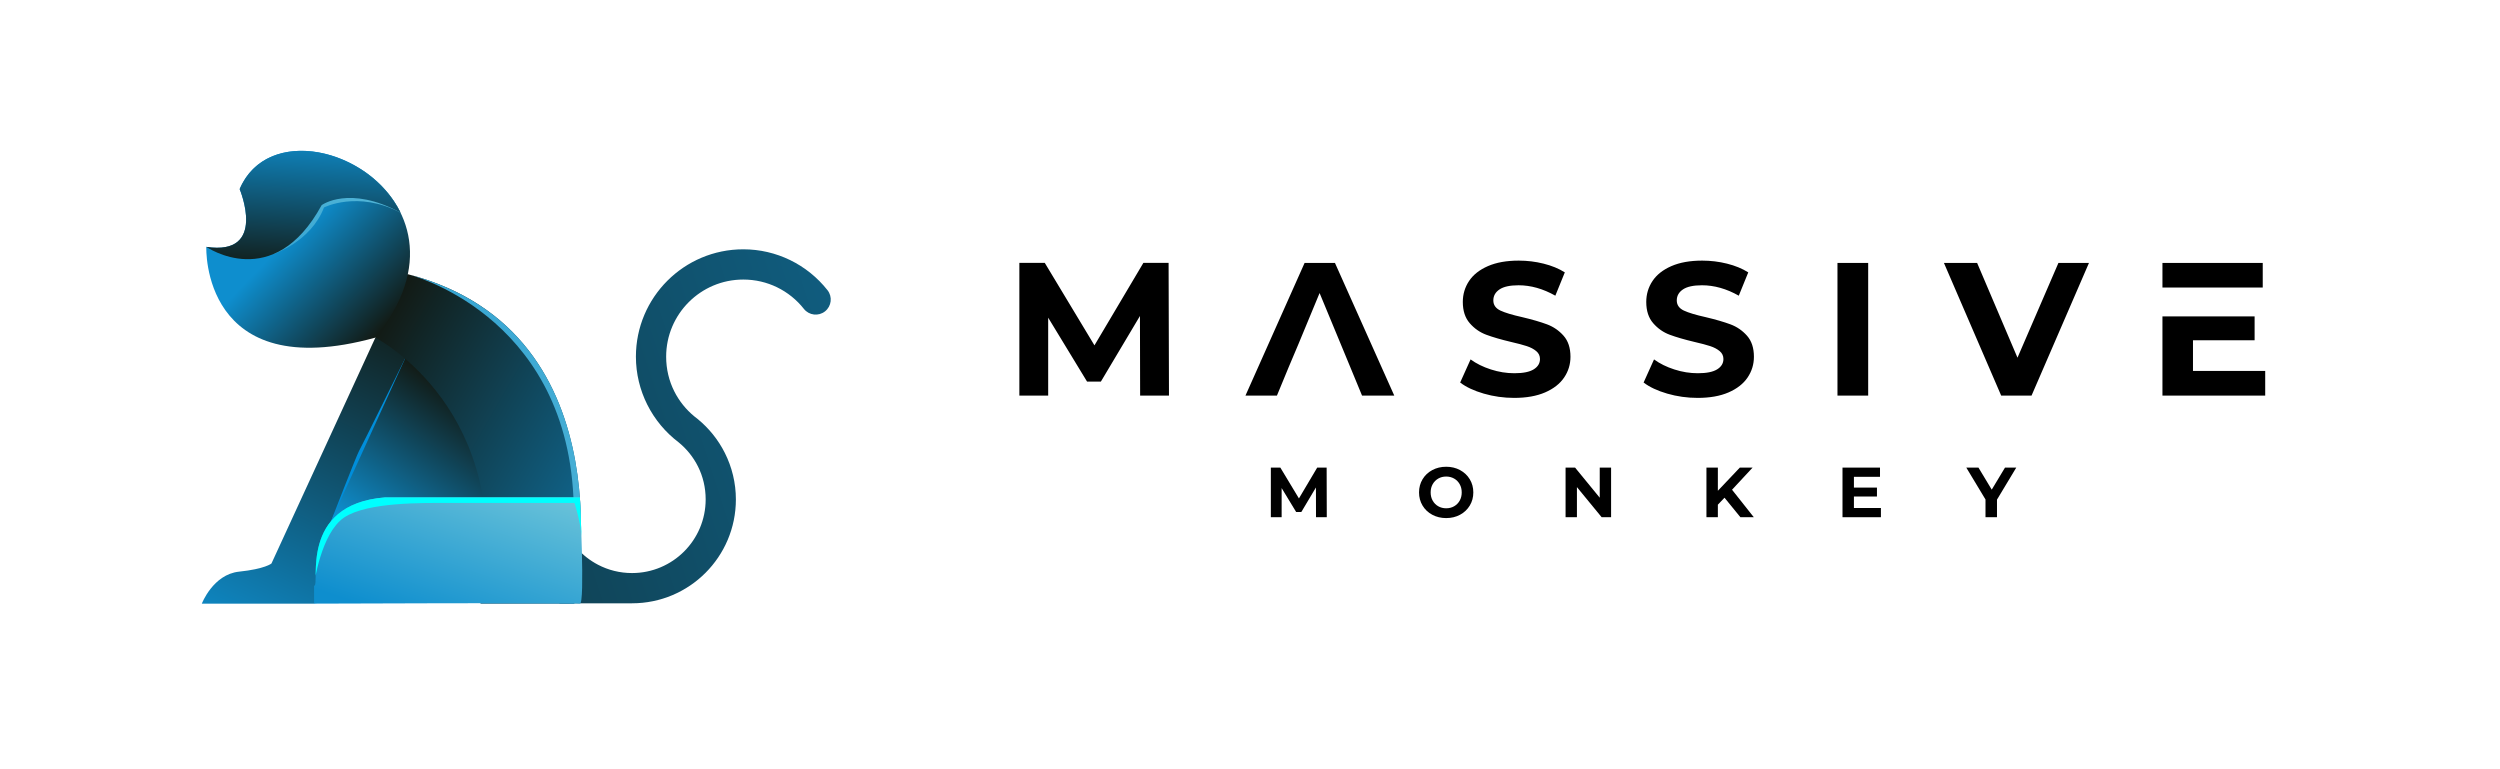
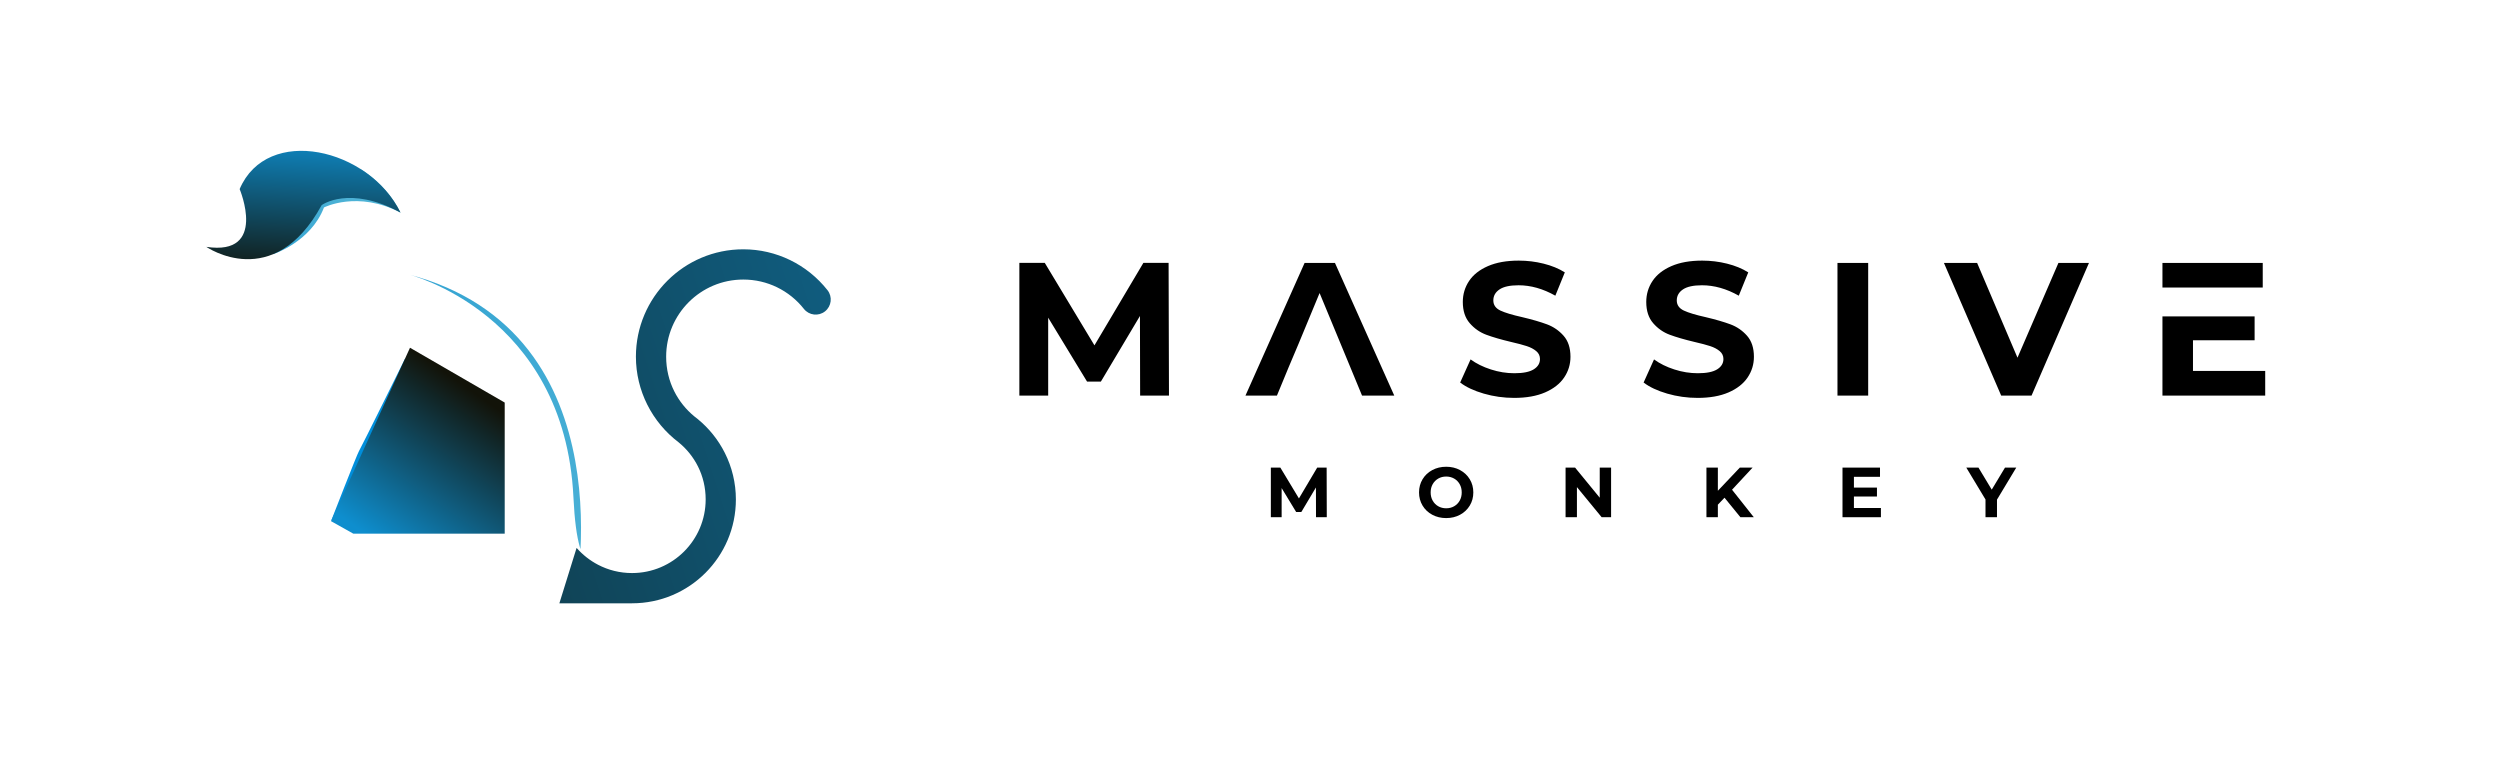
<svg xmlns="http://www.w3.org/2000/svg" xmlns:xlink="http://www.w3.org/1999/xlink" version="1.1" id="Layer_1" x="0px" y="0px" viewBox="0 0 1123.23 345.32" style="enable-background:new 0 0 1123.23 345.32;" xml:space="preserve">
  <style type="text/css">
	.st0{fill-rule:evenodd;clip-rule:evenodd;fill:url(#SVGID_1_);}
	.st1{fill-rule:evenodd;clip-rule:evenodd;}
	.st2{fill-rule:evenodd;clip-rule:evenodd;fill:url(#SVGID_2_);}
	.st3{clip-path:url(#SVGID_4_);}
	.st4{fill-rule:evenodd;clip-rule:evenodd;fill:#008EDB;}
	.st5{fill-rule:evenodd;clip-rule:evenodd;fill:url(#SVGID_5_);}
	.st6{fill-rule:evenodd;clip-rule:evenodd;fill:url(#SVGID_6_);}
	.st7{clip-path:url(#SVGID_8_);}
	.st8{fill-rule:evenodd;clip-rule:evenodd;fill:url(#SVGID_9_);}
	.st9{fill-rule:evenodd;clip-rule:evenodd;fill:url(#SVGID_10_);}
	.st10{clip-path:url(#SVGID_12_);}
	.st11{fill-rule:evenodd;clip-rule:evenodd;fill:url(#SVGID_13_);}
	.st12{fill-rule:evenodd;clip-rule:evenodd;fill:url(#SVGID_14_);}
	.st13{clip-path:url(#SVGID_16_);}
	.st14{fill-rule:evenodd;clip-rule:evenodd;fill:#00FFFF;}
	.st15{fill-rule:evenodd;clip-rule:evenodd;fill:url(#SVGID_17_);}
</style>
  <linearGradient id="SVGID_1_" gradientUnits="userSpaceOnUse" x1="691.553" y1="67.174" x2="-65.753" y2="313.238">
    <stop offset="0" style="stop-color:#0E8ECE" />
    <stop offset="1" style="stop-color:#121309" />
  </linearGradient>
  <path class="st0" d="M307.36,247.78c-5.98,5.98-14.25,9.69-23.39,9.69c-5.51,0-10.69-1.34-15.24-3.71c-3.68-1.92-6.96-4.5-9.67-7.59  l-7.74,24.89h32.65c12.88,0,24.55-5.22,32.99-13.67c8.44-8.44,13.67-20.11,13.67-33c0-7.45-1.78-14.54-4.94-20.85  c-2.98-5.94-7.18-11.16-12.27-15.31l-0.13-0.11l-1.26-0.98c-3.79-3.1-6.92-6.98-9.12-11.39c-2.31-4.62-3.61-9.88-3.61-15.49  c0-9.57,3.88-18.24,10.15-24.51c6.27-6.27,14.93-10.15,24.5-10.15c5.44,0,10.57,1.24,15.11,3.44c4.75,2.3,8.9,5.65,12.12,9.74  c2.32,2.93,6.57,3.43,9.5,1.11c2.93-2.32,3.43-6.57,1.12-9.5c-4.51-5.71-10.26-10.37-16.85-13.56c-6.37-3.09-13.5-4.82-21-4.82  c-13.32,0-25.38,5.4-34.11,14.13c-8.73,8.73-14.13,20.79-14.13,34.11c0,7.7,1.84,15.02,5.1,21.54c3.35,6.69,8.2,12.49,14.11,16.96  c3.61,2.95,6.58,6.64,8.68,10.84c2.21,4.41,3.45,9.44,3.45,14.8C317.05,233.52,313.34,241.79,307.36,247.78z" />
  <path class="st1" d="M512.25,177.75l-0.08-35.78l-17.55,29.47h-6.22l-17.46-28.71v35.01h-12.95v-59.63h11.42l22.32,37.06  l21.98-37.06h11.33l0.17,59.63H512.25L512.25,177.75z M578.99,164.97l-5.28,12.78h-14.14l26.58-59.63h13.63l26.66,59.63h-14.48  l-5.28-12.78l-4.34-10.48l-9.46-22.83l-9.46,22.83L578.99,164.97L578.99,164.97z M680.32,178.77c-4.71,0-9.27-0.64-13.67-1.92  c-4.4-1.28-7.94-2.94-10.61-4.98l4.68-10.39c2.56,1.87,5.59,3.38,9.12,4.51c3.52,1.14,7.04,1.7,10.56,1.7  c3.92,0,6.82-0.58,8.69-1.75c1.87-1.16,2.81-2.71,2.81-4.64c0-1.42-0.55-2.6-1.66-3.53c-1.11-0.94-2.53-1.69-4.26-2.26  c-1.73-0.57-4.07-1.19-7.03-1.87c-4.54-1.08-8.26-2.16-11.16-3.24c-2.9-1.08-5.38-2.81-7.45-5.2c-2.07-2.38-3.11-5.56-3.11-9.54  c0-3.46,0.94-6.6,2.81-9.41c1.87-2.81,4.7-5.04,8.48-6.69c3.78-1.65,8.39-2.47,13.84-2.47c3.81,0,7.52,0.45,11.16,1.36  c3.64,0.91,6.82,2.21,9.54,3.92l-4.26,10.48c-5.51-3.12-11.02-4.68-16.53-4.68c-3.86,0-6.71,0.62-8.56,1.87  c-1.85,1.25-2.77,2.9-2.77,4.94c0,2.04,1.07,3.56,3.19,4.56c2.13,0.99,5.38,1.97,9.75,2.94c4.54,1.08,8.26,2.16,11.16,3.24  c2.9,1.08,5.38,2.78,7.45,5.11c2.07,2.33,3.11,5.48,3.11,9.46c0,3.41-0.95,6.52-2.85,9.33c-1.9,2.81-4.76,5.04-8.56,6.69  C690.4,177.95,685.77,178.77,680.32,178.77L680.32,178.77z M762.74,178.77c-4.71,0-9.27-0.64-13.67-1.92  c-4.4-1.28-7.94-2.94-10.61-4.98l4.68-10.39c2.56,1.87,5.59,3.38,9.12,4.51c3.52,1.14,7.04,1.7,10.56,1.7  c3.92,0,6.82-0.58,8.69-1.75c1.87-1.16,2.81-2.71,2.81-4.64c0-1.42-0.55-2.6-1.66-3.53c-1.11-0.94-2.53-1.69-4.26-2.26  c-1.73-0.57-4.08-1.19-7.03-1.87c-4.54-1.08-8.26-2.16-11.16-3.24c-2.9-1.08-5.38-2.81-7.45-5.2c-2.07-2.38-3.11-5.56-3.11-9.54  c0-3.46,0.94-6.6,2.81-9.41c1.87-2.81,4.7-5.04,8.48-6.69c3.78-1.65,8.39-2.47,13.84-2.47c3.81,0,7.52,0.45,11.16,1.36  c3.64,0.91,6.82,2.21,9.54,3.92l-4.26,10.48c-5.51-3.12-11.02-4.68-16.53-4.68c-3.86,0-6.71,0.62-8.56,1.87  c-1.85,1.25-2.77,2.9-2.77,4.94c0,2.04,1.07,3.56,3.19,4.56c2.13,0.99,5.38,1.97,9.75,2.94c4.54,1.08,8.26,2.16,11.16,3.24  c2.9,1.08,5.38,2.78,7.45,5.11c2.07,2.33,3.11,5.48,3.11,9.46c0,3.41-0.95,6.52-2.85,9.33c-1.9,2.81-4.76,5.04-8.56,6.69  C772.82,177.95,768.19,178.77,762.74,178.77L762.74,178.77z M825.56,118.12h13.8v59.63h-13.8V118.12L825.56,118.12z M938.56,118.12  l-25.81,59.63h-13.63l-25.73-59.63h14.91l18.14,42.59l18.4-42.59H938.56L938.56,118.12z M1017.74,166.68v11.07h-46.17v-35.61h13.72  h27.69v10.73h-27.69v13.8H1017.74L1017.74,166.68z M971.57,129.2v-11.07h45.06v11.07h-31.35H971.57z" />
  <polygon class="st1" points="591.27,232.38 591.24,219.01 584.68,230.03 582.35,230.03 575.83,219.29 575.83,232.38 570.98,232.38   570.98,210.09 575.25,210.09 583.6,223.94 591.81,210.09 596.05,210.09 596.11,232.38 " />
  <path class="st1" d="M649.76,232.77c-2.31,0-4.4-0.5-6.26-1.5c-1.86-1-3.31-2.37-4.36-4.12c-1.05-1.75-1.58-3.72-1.58-5.91  c0-2.19,0.53-4.16,1.58-5.91c1.05-1.75,2.51-3.13,4.36-4.12c1.86-1,3.94-1.5,6.26-1.5c2.31,0,4.4,0.5,6.24,1.5  c1.85,1,3.3,2.37,4.36,4.12c1.06,1.75,1.59,3.72,1.59,5.91c0,2.19-0.53,4.16-1.59,5.91c-1.06,1.75-2.52,3.13-4.36,4.12  C654.15,232.27,652.07,232.77,649.76,232.77L649.76,232.77z M649.76,228.37c1.32,0,2.51-0.3,3.57-0.91c1.06-0.61,1.9-1.45,2.5-2.53  c0.61-1.08,0.91-2.31,0.91-3.69c0-1.38-0.3-2.61-0.91-3.69c-0.61-1.08-1.44-1.93-2.5-2.53c-1.06-0.6-2.25-0.91-3.57-0.91  c-1.32,0-2.51,0.3-3.57,0.91c-1.06,0.61-1.89,1.45-2.5,2.53c-0.61,1.08-0.91,2.31-0.91,3.69c0,1.38,0.3,2.61,0.91,3.69  c0.61,1.08,1.44,1.93,2.5,2.53C647.25,228.07,648.44,228.37,649.76,228.37z" />
  <polygon class="st1" points="723.85,210.09 723.85,232.38 719.61,232.38 708.5,218.85 708.5,232.38 703.4,232.38 703.4,210.09   707.67,210.09 718.75,223.62 718.75,210.09 " />
  <polygon class="st1" points="774.81,223.62 771.82,226.75 771.82,232.38 766.69,232.38 766.69,210.09 771.82,210.09 771.82,220.5   781.69,210.09 787.43,210.09 778.19,220.03 787.97,232.38 781.95,232.38 " />
  <polygon class="st1" points="845.08,228.24 845.08,232.38 827.82,232.38 827.82,210.09 844.67,210.09 844.67,214.23 832.95,214.23   832.95,219.07 843.3,219.07 843.3,223.08 832.95,223.08 832.95,228.24 " />
  <polygon class="st1" points="897.23,224.48 897.23,232.38 892.07,232.38 892.07,224.42 883.44,210.09 888.91,210.09 894.87,219.99   900.83,210.09 905.89,210.09 " />
  <linearGradient id="SVGID_2_" gradientUnits="userSpaceOnUse" x1="133.29" y1="306.675" x2="210.783" y2="140.491">
    <stop offset="0" style="stop-color:#0E8ECE" />
    <stop offset="1" style="stop-color:#121309" />
  </linearGradient>
-   <path class="st2" d="M153.23,260.58l-12.11,10.63H90.68c0,0,5.05-13.16,16.73-14.37c11.67-1.22,14.55-3.66,14.55-3.66l46.7-101.49  h32.71l25.4,81.45L153.23,260.58z" />
  <g>
    <defs>
      <path id="SVGID_3_" d="M153.23,260.58l-12.11,10.63H90.68c0,0,5.05-13.16,16.73-14.37c11.67-1.22,14.55-3.66,14.55-3.66    l46.7-101.49h32.71l25.4,81.45L153.23,260.58z" />
    </defs>
    <clipPath id="SVGID_4_">
      <use xlink:href="#SVGID_3_" style="overflow:visible;" />
    </clipPath>
    <g class="st3">
      <path class="st4" d="M187.74,176.58c1.21,0-5.76-15.45-5.76-15.45s-19.85,40.21-20.7,41.54c-0.85,1.33-12.56,31.47-12.56,31.47    s29.55-38.15,30.52-39.6C180.21,193.09,187.85,176.51,187.74,176.58z" />
    </g>
  </g>
  <linearGradient id="SVGID_5_" gradientUnits="userSpaceOnUse" x1="172.261" y1="245.448" x2="218.099" y2="179.983">
    <stop offset="0" style="stop-color:#0E8ECE" />
    <stop offset="1" style="stop-color:#121309" />
  </linearGradient>
  <polygon class="st5" points="158.72,239.76 148.72,234.15 184.21,156.24 226.76,180.87 226.76,239.76 " />
  <linearGradient id="SVGID_6_" gradientUnits="userSpaceOnUse" x1="319.296" y1="263.911" x2="147.107" y2="164.498">
    <stop offset="0" style="stop-color:#0E8ECE" />
    <stop offset="1" style="stop-color:#121309" />
  </linearGradient>
-   <path class="st6" d="M163.6,127.29l5.05,24.4c0,0,63.6,32.75,47.22,119.52h42.17c0,0,26.02-121.8-74.81-148.02L163.6,127.29z" />
  <g>
    <defs>
      <path id="SVGID_7_" d="M163.6,127.29l5.05,24.4c0,0,63.6,32.75,47.22,119.52h42.17c0,0,26.02-121.8-74.81-148.02L163.6,127.29z" />
    </defs>
    <clipPath id="SVGID_8_">
      <use xlink:href="#SVGID_7_" style="overflow:visible;" />
    </clipPath>
    <g class="st7">
      <linearGradient id="SVGID_9_" gradientUnits="userSpaceOnUse" x1="-38.983" y1="-26.758" x2="505.578" y2="383.599">
        <stop offset="0" style="stop-color:#0E8ECE" />
        <stop offset="1" style="stop-color:#71C7DA" />
      </linearGradient>
      <path class="st8" d="M212.33,112c1.55,1.55-29.1,11.19-29.1,11.19s70.45,17.32,74.41,100.28c3.96,82.96,40.29-35.96,40.29-35.96    S212.26,112.38,212.33,112z" />
    </g>
  </g>
  <linearGradient id="SVGID_10_" gradientUnits="userSpaceOnUse" x1="175.632" y1="149.85" x2="130.413" y2="106.183">
    <stop offset="0" style="stop-color:#121309" />
    <stop offset="1" style="stop-color:#0E8ECE" />
  </linearGradient>
-   <path class="st9" d="M92.69,110.92c0,0-2.44,62.38,75.97,40.77c52.24-64.29-42.31-110.49-60.98-66.74  C107.67,84.95,120.39,115.1,92.69,110.92z" />
  <g>
    <defs>
      <path id="SVGID_11_" d="M92.69,110.92c0,0-2.44,62.38,75.97,40.77c52.24-64.29-42.31-110.49-60.98-66.74    C107.67,84.95,120.39,115.1,92.69,110.92z" />
    </defs>
    <clipPath id="SVGID_12_">
      <use xlink:href="#SVGID_11_" style="overflow:visible;" />
    </clipPath>
    <g class="st10">
      <linearGradient id="SVGID_13_" gradientUnits="userSpaceOnUse" x1="113.53" y1="184.137" x2="191.141" y2="38.173">
        <stop offset="0" style="stop-color:#0E8ECE" />
        <stop offset="1" style="stop-color:#71C7DA" />
      </linearGradient>
      <path class="st11" d="M129.12,95.52l-6.31,18.65c0,0,16.87-5.49,22.75-20.96c0,0,15.06-7.74,34.38,2.32    c19.32,10.06,11.43-12.88,10.34-13.24c-1.09-0.36-41.75-9.22-43.2-8.98C145.63,73.55,129.12,95.52,129.12,95.52z" />
    </g>
  </g>
  <linearGradient id="SVGID_14_" gradientUnits="userSpaceOnUse" x1="193.582" y1="282.513" x2="220.093" y2="205.52">
    <stop offset="0" style="stop-color:#0E8ECE" />
    <stop offset="1" style="stop-color:#71C7DA" />
  </linearGradient>
-   <path class="st12" d="M141.13,263.2c2.96,0-7.44-36.59,31.88-39.73h87.52c0,0,2.4,48.22,0,47.74c-2.4-0.47-119.41,0-119.41,0V263.2z  " />
  <g>
    <defs>
      <path id="SVGID_15_" d="M141.13,263.2c2.96,0-7.44-36.59,31.88-39.73h87.52c0,0,2.4,48.22,0,47.74c-2.4-0.47-119.41,0-119.41,0    V263.2z" />
    </defs>
    <clipPath id="SVGID_16_">
      <use xlink:href="#SVGID_15_" style="overflow:visible;" />
    </clipPath>
    <g class="st13">
-       <path class="st14" d="M135.55,262.5h5.57c0,0,3.05-22.94,13.48-29.98c10.44-7.04,35.79-6.55,46.75-6.55    c10.97,0,56.76-0.01,56.76-0.01s2.76,8.5,3.12,14.94c0.36,6.44,7.08-6.44,7.2-9.23c0.12-2.79,2.43-12.86,0-13.35    c-2.43-0.49-64.01-6.88-67.08-6.88c-3.07,0-58.77,9.67-59.01,10.4C142.11,222.58,135.55,262.5,135.55,262.5z" />
-     </g>
+       </g>
  </g>
  <linearGradient id="SVGID_17_" gradientUnits="userSpaceOnUse" x1="138.629" y1="59.077" x2="135.092" y2="126.553">
    <stop offset="0" style="stop-color:#0E8ECE" />
    <stop offset="1" style="stop-color:#121309" />
  </linearGradient>
  <path class="st15" d="M107.67,84.95c0,0,12.72,30.14-14.98,25.96c0,0,30.22,20.99,51.82-18.74c0,0,12.35-9.16,35.44,3.35  C165.71,66.46,120.04,55.97,107.67,84.95z" />
</svg>